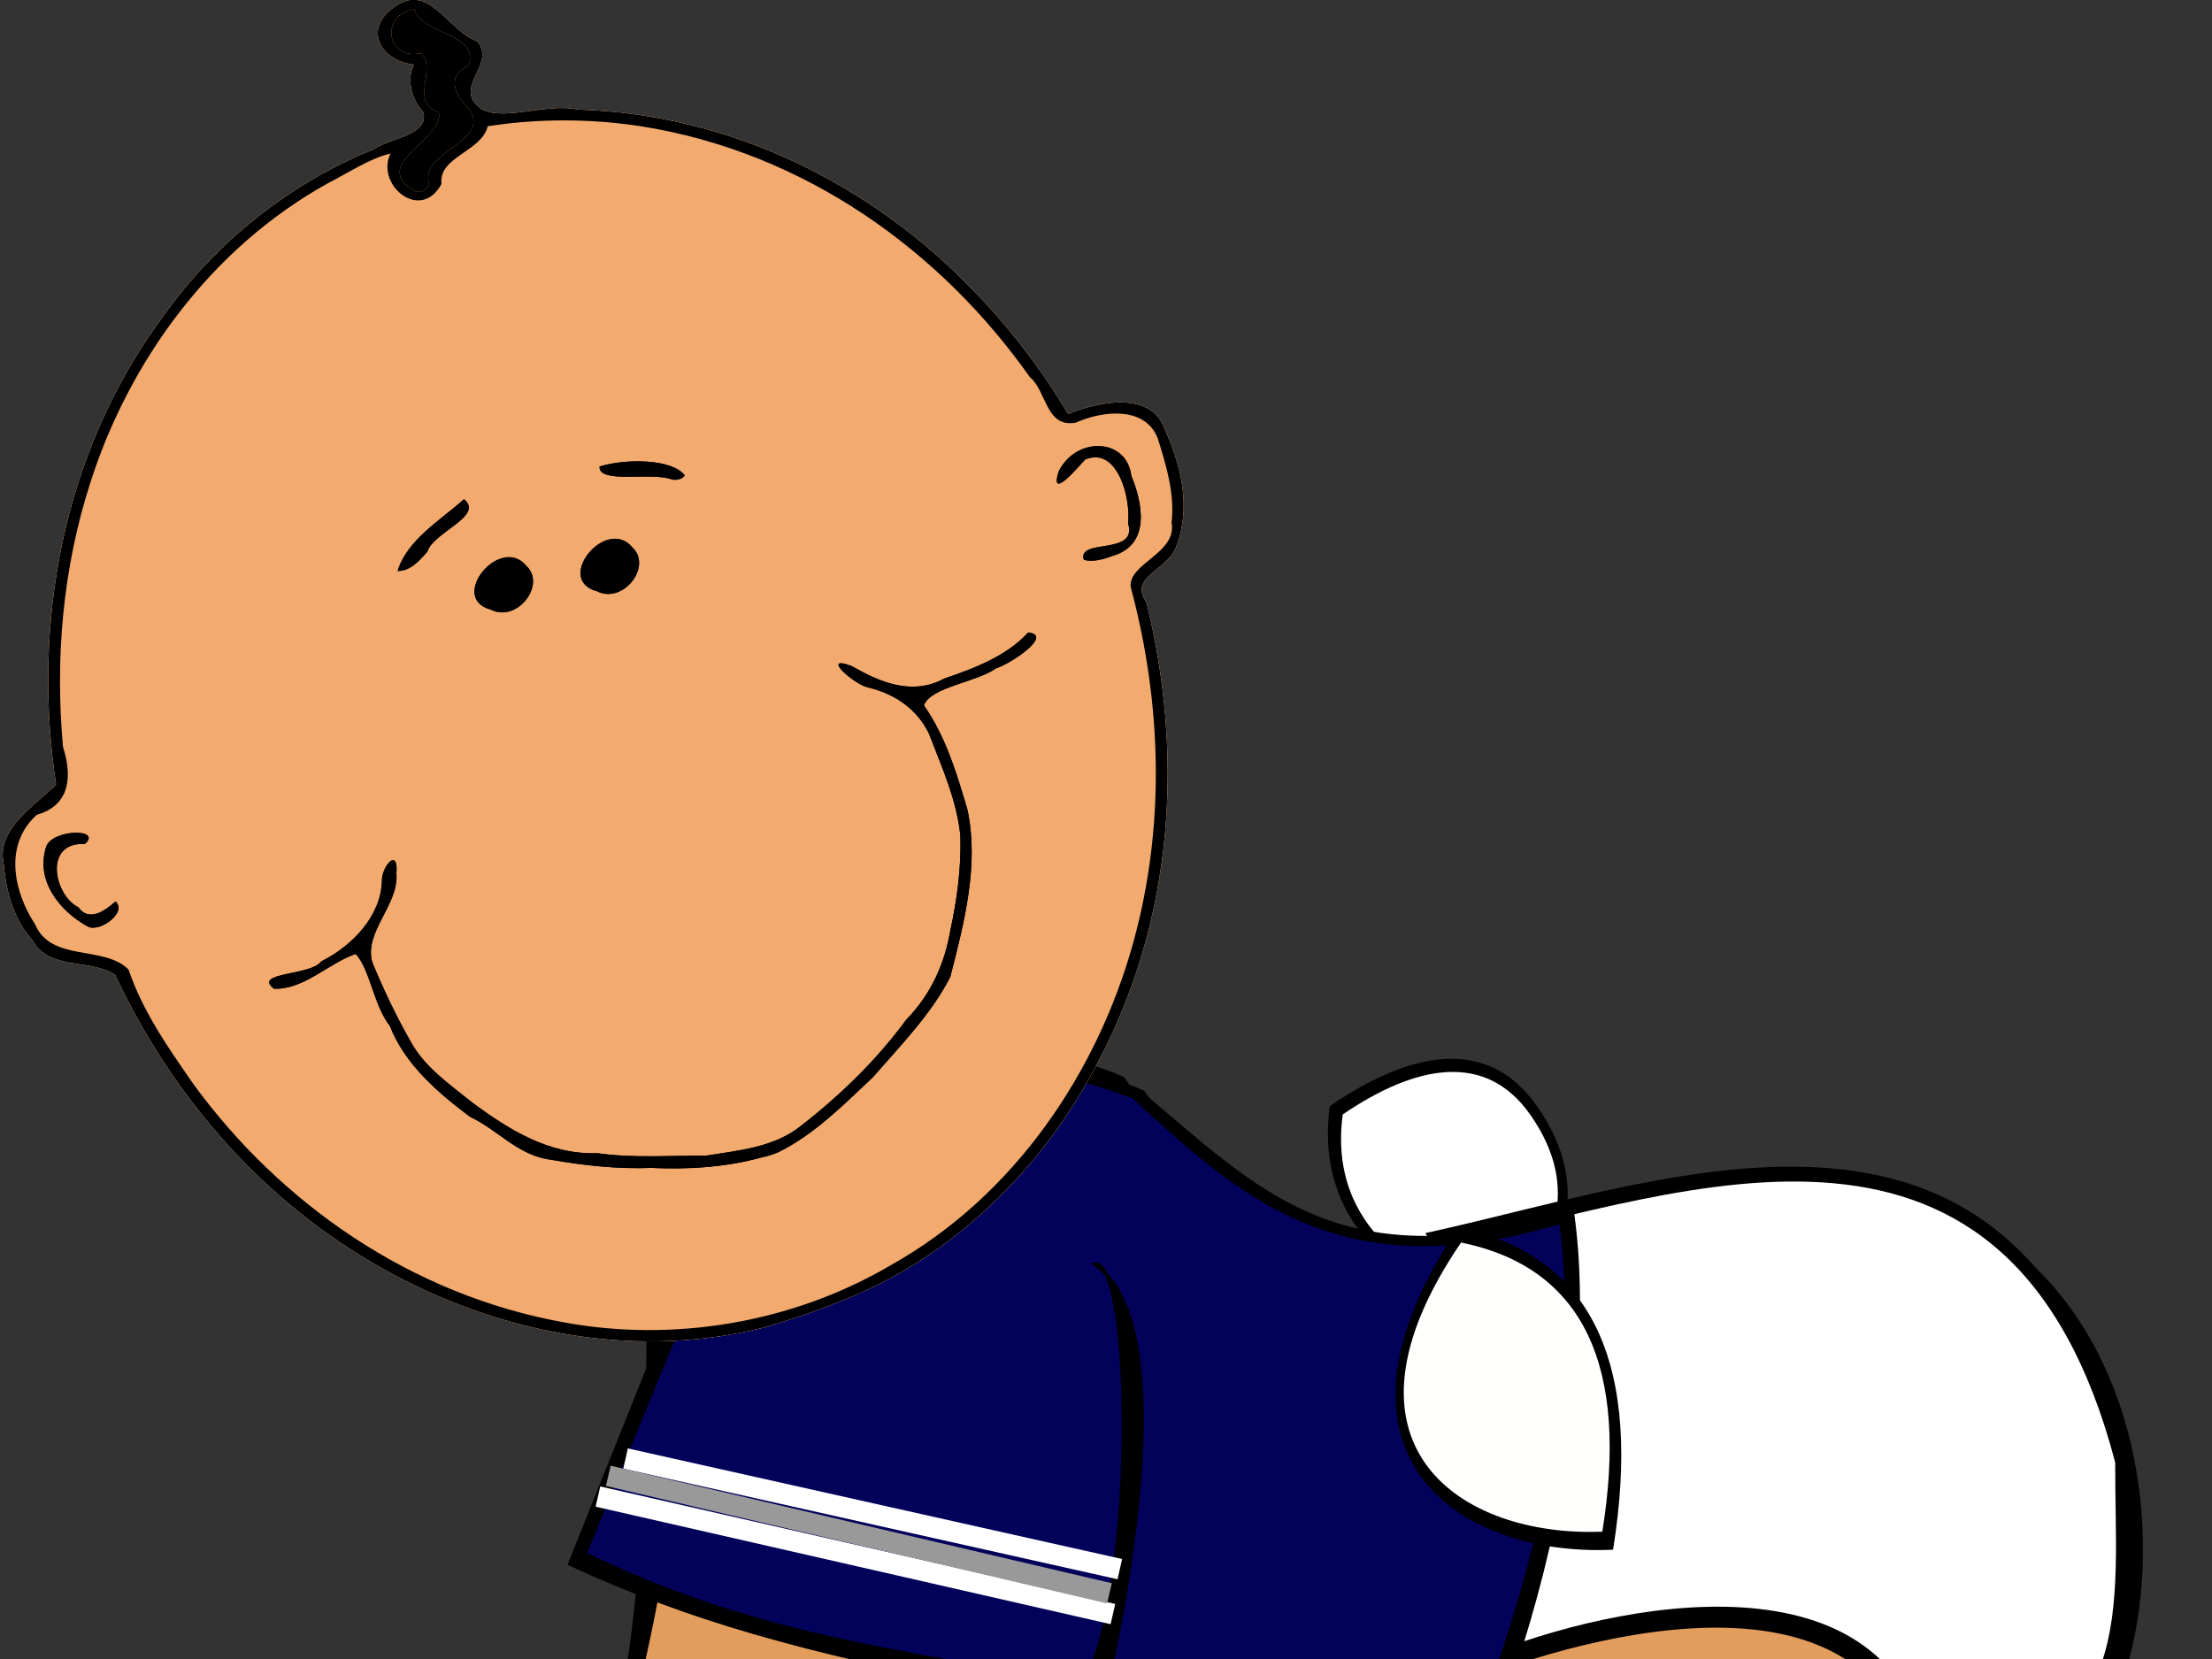
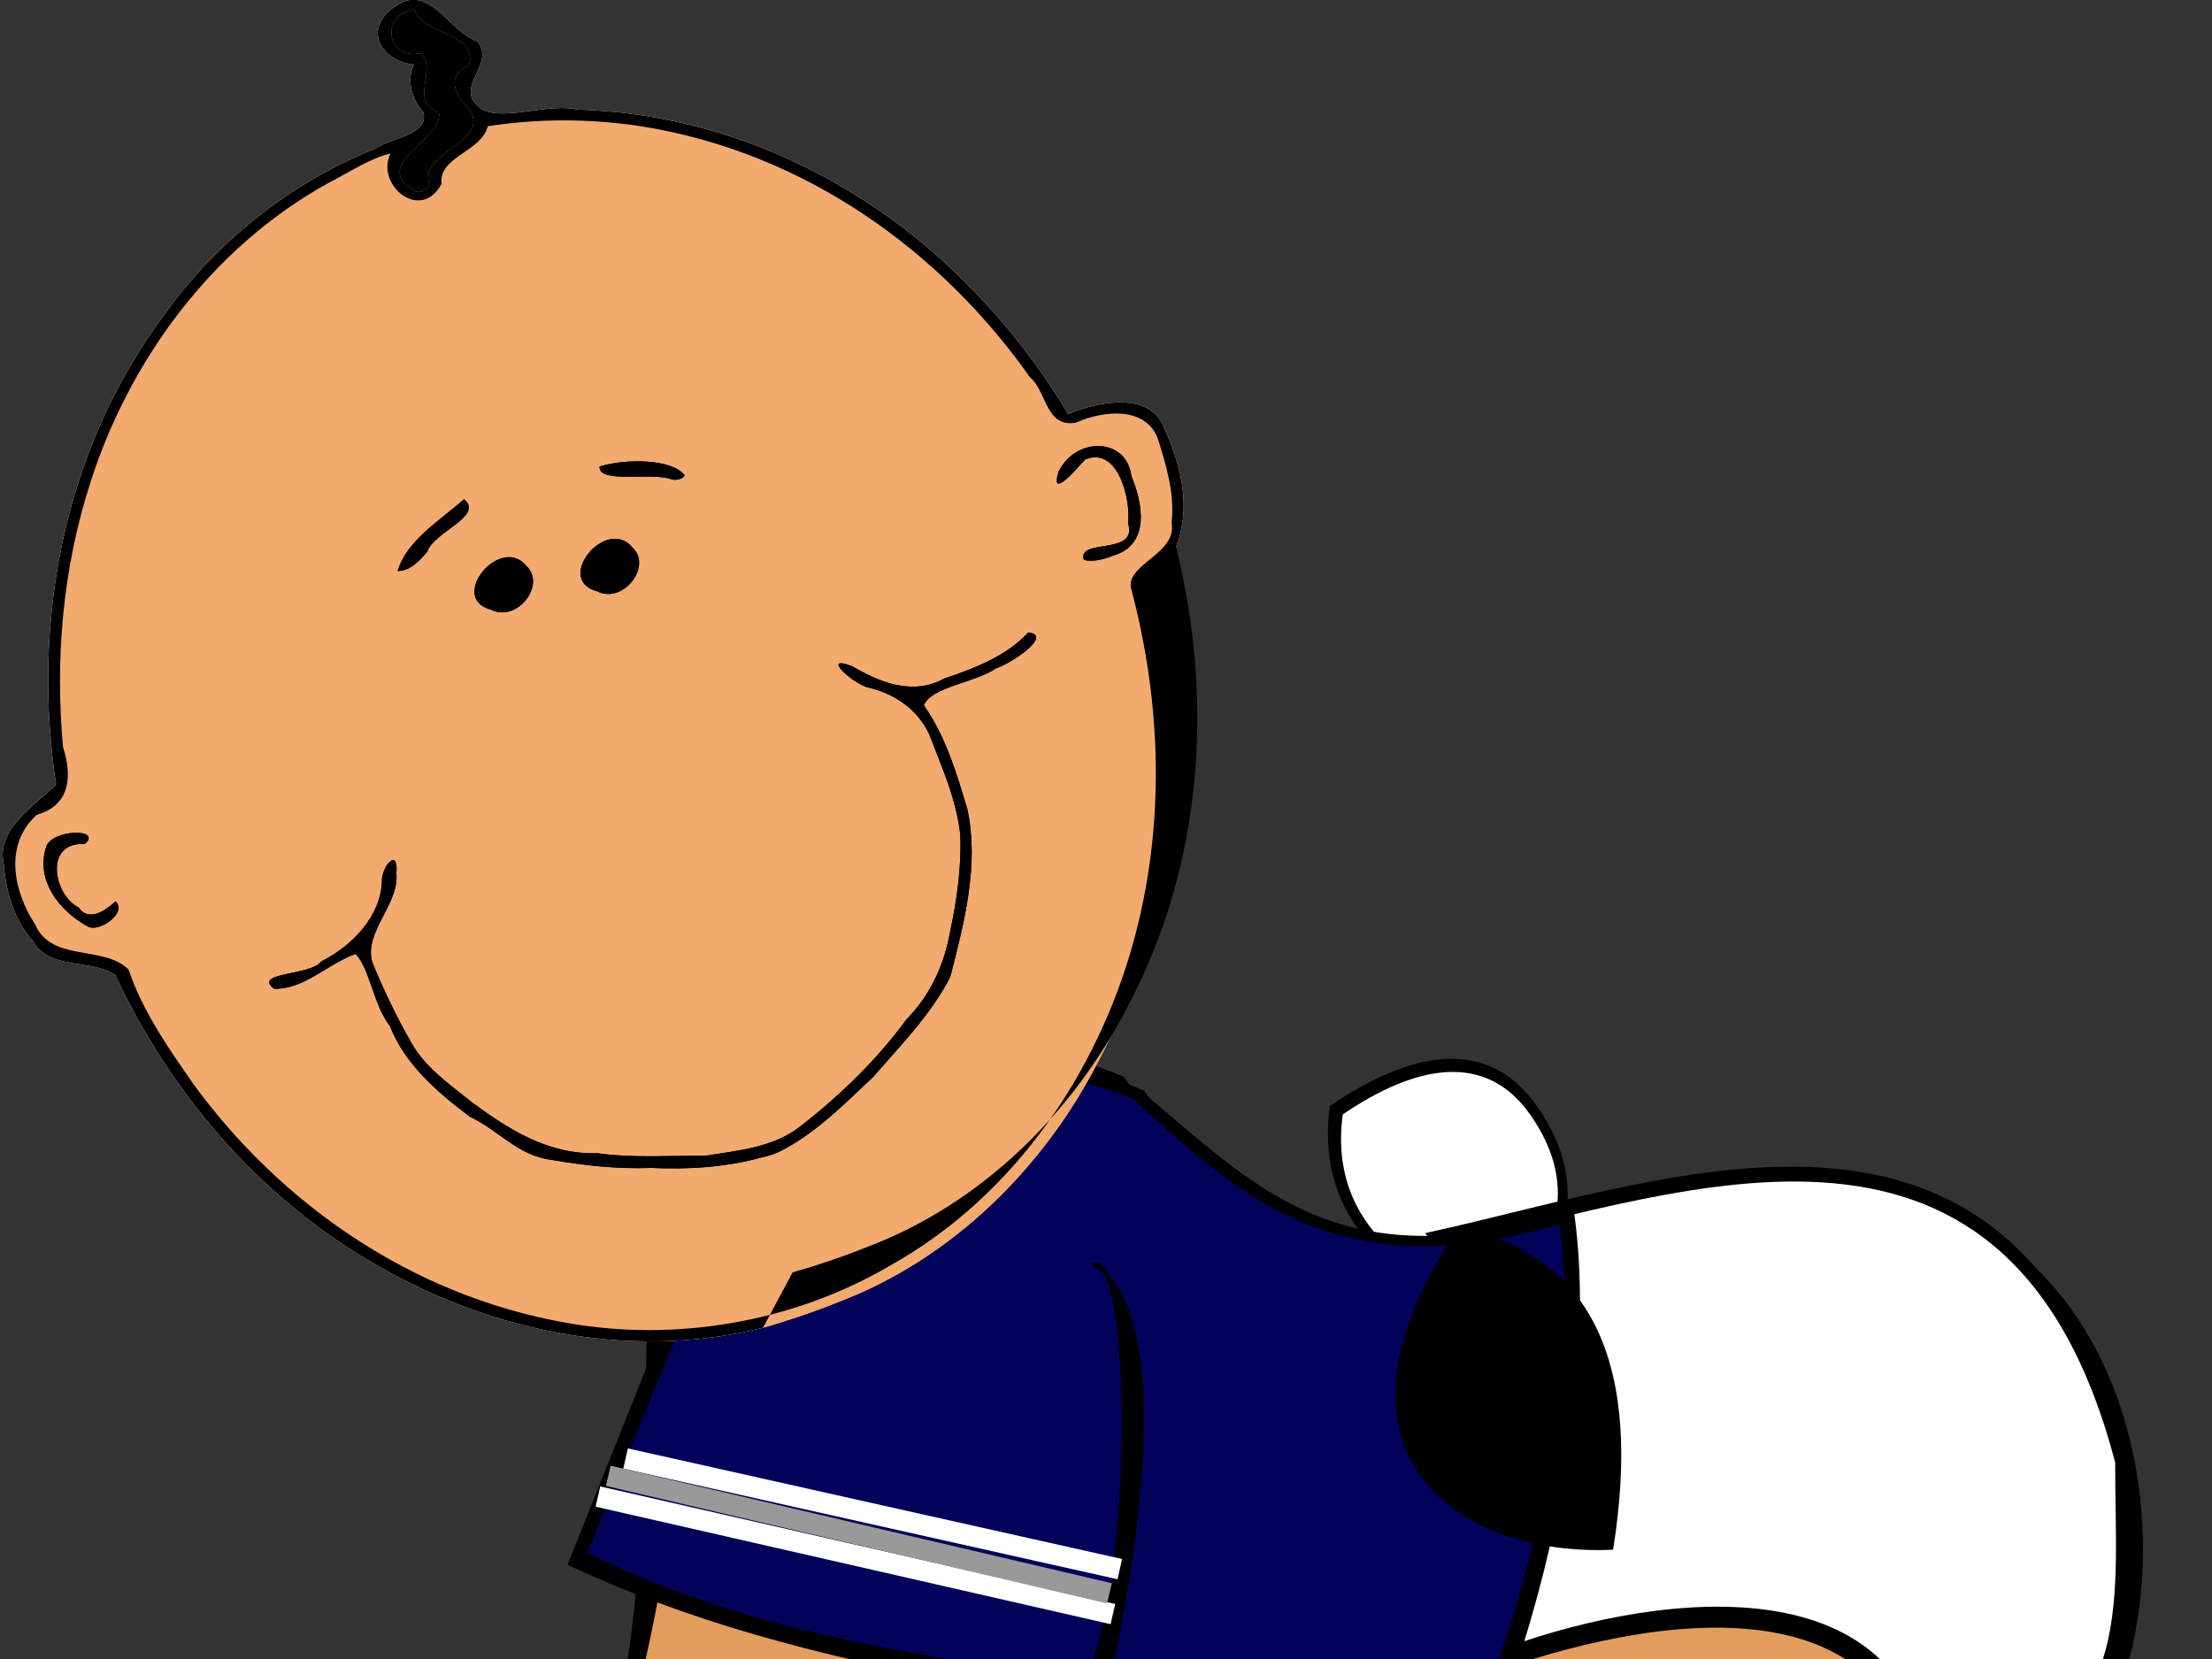
<svg xmlns="http://www.w3.org/2000/svg" width="640" height="480">
  <rect width="100%" height="100%" fill="#333333" stroke="none" />
  <title>baby blue</title>
  <g>
    <title>Layer 1</title>
    <path d="m187.665,384.312c-1.018,59.822 -1.551,107.895 -23.383,163.13c-12.6,31.878 -42.902,10.827 -54.09,30.228c-11.138,19.313 10.474,16.503 23.848,13.528c-18.511,1.071 -36.602,3.584 -31.126,18.114c10.237,27.159 35.161,12.996 50.936,9.749c-17.429,7.812 -39.094,2.831 -28.777,20.145c12.671,21.262 27.805,5.969 40.099,1.475c-11.788,5.413 -25.398,13.572 -4.479,22.122c11.861,4.848 20.905,2.188 26.114,-8.844c-1.147,6.458 -4.444,16.594 9.064,17.475c20.014,1.306 28.474,-10.534 37.428,-21.308c32.638,-39.268 42.923,-76.941 55.573,-112.941c34.621,29.491 62.525,39.813 102.379,30.06c-1.403,44.235 20.403,65.644 53.445,74.156c22.717,5.852 49.637,4.793 74.566,-0.131c34.532,-6.82 52.002,-41.702 60.822,-63.698c-8.263,23.07 -38.006,46.077 -3.23,52.83c23.632,4.589 29.899,0.299 26.76,-20.71c0.664,12.578 -4.401,23.419 13.875,21.719c11.684,-1.087 15.767,-5.593 12.885,-17.76c5.289,11.074 13.46,11.122 18.045,8.893c14.438,-7.019 9.406,-12.975 10.925,-24.318c4.591,11.031 9.456,10.652 14.379,8.09c14.124,-7.353 14.6,-36.299 11.146,-54.118c-6.834,-35.261 -33.012,-65.795 -70.428,-65.993c-15.992,17.192 -30.678,43.649 -56.486,41.208c-8.11,26.691 -22.319,32.038 -35.406,41.307c16.527,-13.098 30.385,-27.797 33.931,-48.684c30.428,10.39 53.47,-18.908 59.01,-39.832c10.1,-38.143 1.859,-90.037 -32.456,-118.021c-21.938,-17.89 -69.542,-34.887 -123.922,-11.802c-62.666,18.913 -105.593,2.902 -134.249,-38.357c-51.104,-22.446 -119.749,8.5 -137.199,72.288z" id="path5036" stroke-width="1.033px" stroke="#000000" fill-rule="evenodd" fill="#000000" />
    <path d="m437.328,380.416c-28.107,-4.861 -57.539,-23.773 -52.57,-60.381c23.318,-15.964 45.646,-20.419 59.93,0c17.055,24.38 6.793,44.687 -7.36,60.381z" id="path9938" stroke-width="1px" fill-rule="evenodd" fill="#000000" />
    <path id="path4055" d="m197.888,385.994c-0.986,57.929 -13.762,112.892 -32.857,167.143c-8.747,24.852 -39.22,8.818 -51.429,22.857c-14.355,16.507 8.826,18.21 22.857,18.571c-17.925,1.037 -37.137,0.61 -31.429,14.286c10.665,25.553 27.103,10.456 41.429,11.429c-12.943,6.209 -26.394,3.648 -20,17.143c10.262,21.66 27.407,4.437 39.312,0.086c-8.798,7.858 -23.085,13.913 -3.752,24.165c12.436,6.595 20.946,-1.617 27.022,-11.962c0.094,7.665 -7.759,15.132 3.838,19.346c17.257,6.271 31.157,-11.53 39.828,-21.962c31.605,-38.026 41.502,-74.812 53.752,-109.673c33.526,28.557 69.979,35.158 108.571,25.714c-4.288,43.811 17.459,66.302 51.429,75.714c18.367,5.089 48.717,3.339 72.857,-1.429c33.439,-6.604 50.031,-42.986 58.571,-64.286c-4.305,23.012 -32.247,49.175 1.429,55.714c22.884,4.444 22.621,-5.286 24.286,-24.286c3.331,11.844 -6.54,29.512 15.714,24.286c11.062,-2.598 11.918,-8.03 8.571,-21.429c8.242,13.199 9.659,15.057 19.165,12.101c16.264,-5.058 9.37,-15.403 10.841,-26.386c3.469,13.936 11.173,14.337 16.045,11.344c14.057,-8.634 11.676,-35.537 8.235,-52.773c-8.245,-41.305 -34.273,-61.406 -70.505,-61.597c-14.141,15.976 -18.792,22.366 -53.865,31.43c-7.853,25.846 -12.874,26.991 -35.63,43.025c18.693,-15.036 29.423,-26.918 32.857,-47.143c25.432,2.331 51.778,-18.31 57.143,-38.571c9.781,-36.936 1.8,-87.188 -31.429,-114.286c-21.243,-17.324 -67.341,-33.783 -120,-11.429c-60.683,18.314 -102.251,2.81 -130,-37.143c-49.486,-21.736 -115.959,8.231 -132.857,70z" stroke-width="1px" stroke="#000000" fill-rule="evenodd" fill="#e29d5d" />
    <path id="path4063" d="m436.036,376.613c-25.411,-4.362 -52.021,-21.332 -47.529,-54.182c21.082,-14.325 41.268,-18.323 54.183,0c15.419,21.878 6.141,40.099 -6.654,54.182z" stroke-width="1px" fill-rule="evenodd" fill="#ffffff" />
    <path id="path4059" d="m426.078,485.495c41.335,-15.875 124.93,-35.694 130.346,36.536c63.862,-8.213 59.134,-54.836 59.248,-98.747c-31.816,-121.236 -128.204,-82.505 -202.431,-66.16c20.543,32.782 26.509,74.534 12.837,128.371z" stroke-width="1.039px" stroke="#000000" fill-rule="evenodd" fill="#000000" />
    <path d="m433.065,477.703c39.423,-15.14 121.053,-30.241 126.219,38.649c59.958,-11.635 52.597,-51.349 52.706,-93.23c-30.344,-115.629 -122.275,-78.69 -193.07,-63.101c19.593,31.266 27.184,66.334 14.145,117.682z" id="path6976" stroke-width="1.343px" fill-rule="evenodd" fill="#ffffff" />
    <path d="m192.093,383.101l-27.897,69.65c34.826,16.129 68.035,25.462 122.682,35.958c0.564,14.148 3.005,24.543 -3.985,53.8c27.782,22.168 60.474,37.952 114.575,25.904c45.689,-68.184 66.116,-161.998 57.877,-218.19c-67.638,20.582 -90.483,-5.502 -125.717,-35.008c-49.435,-18.97 -96.02,-16.095 -137.535,67.886z" id="path4065" stroke-width="1.048px" fill-rule="evenodd" fill="#000000" />
    <path id="path4057" d="m195.873,384.911l-26.616,64.639c54.923,26.965 104.224,28.977 144.094,38.932c15.672,-30.034 14.342,-124.408 3.417,-122.669c24.595,17.085 10.035,93.959 2.38,127.374c-22.1,-2.381 -42.43,-5.084 -29.169,-3.714c0.538,13.498 4.768,22.466 -1.901,50.38c26.506,21.15 54.846,33.358 106.464,21.863c43.592,-65.054 64.895,-154.562 57.034,-208.175c-64.533,19.637 -93.585,-8.878 -123.574,-36.122c-47.166,-18.099 -92.519,-12.636 -132.129,67.49z" stroke-width="1px" stroke="#000000" fill-rule="evenodd" fill="#02025b" />
    <path d="m422.169,355.746c38.778,8.063 52.261,40.178 44.074,92.108c-44.114,1.852 -87.257,-27.378 -44.074,-92.108z" id="path7998" stroke-width="1.09px" stroke="#000000" fill-rule="evenodd" fill="#000000" />
-     <path id="path4061" d="m422.728,359.503c35.963,7.323 48.467,36.489 40.875,83.65c-40.911,1.682 -80.923,-24.864 -40.875,-83.65z" stroke-width="1px" fill-rule="evenodd" fill="#fffffe" />
    <path id="path3686" d="m220.742,384.166c-40.065,9.97 -81.167,0.02 -113.343,-19.032c-33.418,-19.647 -58.322,-49.505 -74.069,-83.075c-7.226,-4.807 -19.183,-1.171 -23.951,-10.047c-5.357,-5.825 -7.661,-14.244 -8.299,-22.099c-2.345,-10.36 10.003,-17.472 15.15,-22.928c-6.856,-45.358 1.181,-95.597 31.456,-136.116c14.777,-20.598 35.817,-37.693 60.232,-47.57c4.614,-3.31 16.52,-4.114 14.529,-10.904c-3.525,-3.892 -4.789,-9.499 -2.674,-13.711c-9.06,-0.909 -15.045,-9.814 -5.927,-16.476c10.235,-7.845 15.866,6.989 24.243,9.731c5.7,6.88 -7.658,13.378 1.282,19.671c6.425,3.533 19.046,-1.879 27.775,0.101c45.048,1.297 85.403,22.34 113.858,51.718c10.831,11.032 20.212,23.278 28.05,36.38c9.286,-3.892 24.039,-6.422 27.813,4.102c4.725,10.385 7.933,22.713 3.403,34.319c-2.443,6.808 -13.853,8.578 -8.586,16.025c10.648,42.973 8.391,90.905 -14.135,133.242c-15.383,29.9 -41.699,56.707 -75.388,69.368c-7.005,2.827 -14.174,5.224 -21.418,7.301z" fill="#e8cdba" />
    <path d="m220.742,384.166c-40.065,9.97 -81.167,0.02 -113.343,-19.032c-33.418,-19.647 -58.322,-49.505 -74.069,-83.075c-7.226,-4.807 -19.183,-1.171 -23.951,-10.047c-5.357,-5.825 -7.661,-14.244 -8.299,-22.099c-2.345,-10.36 10.003,-17.472 15.15,-22.928c-6.856,-45.358 1.181,-95.597 31.456,-136.116c14.777,-20.598 35.817,-37.693 60.232,-47.57c4.614,-3.31 16.52,-4.114 14.529,-10.904c-3.525,-3.892 -4.789,-9.499 -2.674,-13.711c-9.06,-0.909 -15.045,-9.814 -5.927,-16.476c10.235,-7.845 15.866,6.989 24.243,9.731c5.7,6.88 -7.658,13.378 1.282,19.671c6.425,3.533 19.046,-1.879 27.775,0.101c45.048,1.297 85.403,22.34 113.858,51.718c10.831,11.032 20.212,23.278 28.05,36.38c9.286,-3.892 24.039,-6.422 27.813,4.102c4.725,10.385 7.933,22.713 3.403,34.319c-2.443,6.808 -13.853,8.578 -8.586,16.025c10.648,42.973 8.391,90.905 -14.135,133.242c-15.383,29.9 -41.699,56.707 -75.388,69.368c-7.005,2.827 -14.174,5.224 -21.418,7.301z" id="path1912" fill="#f2aa6f" />
-     <path d="m220.742,384.166c-40.065,9.97 -81.167,0.02 -113.343,-19.032c-33.418,-19.647 -58.322,-49.505 -74.069,-83.075c-7.226,-4.807 -19.183,-1.171 -23.951,-10.047c-5.357,-5.825 -7.661,-14.244 -8.299,-22.099c-2.345,-10.36 10.003,-17.472 15.15,-22.928c-6.856,-45.358 1.181,-95.597 31.456,-136.116c14.777,-20.598 35.817,-37.693 60.232,-47.57c4.614,-3.31 16.52,-4.114 14.529,-10.904c-3.525,-3.892 -4.789,-9.499 -2.674,-13.711c-9.06,-0.909 -15.045,-9.814 -5.927,-16.476c10.235,-7.845 15.866,6.989 24.243,9.731c5.7,6.88 -7.658,13.378 1.282,19.671c6.425,3.533 19.046,-1.879 27.775,0.101c45.048,1.297 85.403,22.34 113.858,51.718c10.831,11.032 20.212,23.278 28.05,36.38c9.286,-3.892 24.039,-6.422 27.813,4.102c4.725,10.385 7.933,22.713 3.403,34.319c-2.443,6.808 -13.853,8.578 -8.586,16.025c10.648,42.973 8.391,90.905 -14.135,133.242c-15.383,29.9 -41.699,56.707 -75.388,69.368c-7.005,2.827 -14.174,5.224 -21.418,7.301zm36.824,-18.015c36.509,-20.382 60.07,-56.602 70.254,-93.19c9.58,-34.458 8.179,-70.107 -0.659,-103.078c-0.86,-6.872 13.476,-9.748 11.812,-18.684c0.95,-8.374 -1.535,-16.482 -3.941,-24.185c-3.42,-9.281 -15.237,-8.497 -23.8,-4.725c-8.705,1.575 -8.361,-9.173 -13.273,-13.185c-25.387,-36.032 -64.689,-65.01 -112.514,-72.579c-14.434,-2.198 -29.465,-2.309 -44.321,-0.002c-1.783,7.367 -14.389,8.885 -13.367,16.667c-6.031,11.277 -19.219,0.277 -14.765,-8.78c-6.144,1.474 -12.133,5.569 -17.975,8.529c-34.367,19.005 -57.742,52.061 -68.75,86.309c-8.214,25.249 -10.335,51.537 -8.037,76.879c2.463,7.634 2.638,16.71 -7.579,19.623c-9.969,8.975 -6.322,22.869 -0.474,31.734c4.664,10.957 20.049,5.911 27.036,13.065c4.055,12.098 11.607,22.827 18.9,33.323c24.822,33.898 62.364,60.82 107.534,68.815c31.127,5.647 65.422,0.187 93.919,-16.535zm-37.145,-31.287c-10.591,2.908 -21.371,3.539 -32.033,3.047c-9.899,0.367 -19.445,-0.702 -28.969,-2.36c-9.598,-1.197 -15.313,-8.663 -23.464,-12.437c-9.514,-7.177 -18.836,-15.23 -23.161,-26.295c-4.735,-6.005 -5.722,-16.421 -9.903,-20.819c-8.015,2.812 -14.976,10.36 -23.6,10.072c-6.358,-4.838 10.706,-3.733 13.644,-7.904c9.331,-4.668 17.28,-13.381 17.558,-23.178c-0.127,-4.274 4.846,-10.063 4.196,-2.285c0.778,9.092 -9.463,16.913 -6.983,25.706c3.285,7.935 6.992,15.777 11.279,23.244c4.113,7.353 11.224,12.135 17.769,17.438c10.18,7.476 21.832,15.046 36.032,14.557c10.41,1.487 21.058,0.663 31.646,0.699c9.437,-1.514 19.791,-2.421 27.519,-8.773c11.488,-8.966 21.88,-19.107 30.281,-30.587c7.322,-7.454 11.126,-16.458 12.762,-25.934c1.958,-9.033 3.145,-18.233 2.864,-27.283c-1.024,-10.33 -5.422,-19.902 -9.033,-29.391c-3.295,-6.955 -9.557,-11.492 -17.452,-13.428c-4.054,-0.694 -14.329,-9.78 -4.93,-6.233c7.763,4.436 17.258,8.782 26.78,3.598c8.76,-2.966 17.971,-6.47 24.285,-13.326c7.528,0.801 -5.577,9.304 -9.149,10.285c-6.059,4.259 -18.978,5.422 -21.049,10.801c6.32,9.023 9.506,19.694 12.586,30.134c3.426,15.79 -0.836,32.542 -4.957,48.448c-5.454,10.721 -14.349,19.785 -22.4,29.027c-8.425,7.899 -16.802,16.506 -27.466,21.741c-1.502,0.629 -3.063,1.124 -4.653,1.438zm93.174,-172.865c-2.042,-6.4 15.815,-1.105 12.778,-10.613c0.869,-6.859 -2.889,-22.415 -12.41,-18.433c-2.225,2.392 -10.329,12.061 -7.667,3.485c5.012,-10.213 19.692,-9.836 21.027,1.235c3.014,7.192 5.991,19.875 -5.388,23.138c-2.645,1.038 -5.613,1.842 -8.34,1.187zm-288.184,106.083c-8.303,-4.577 -15.159,-13.358 -12.077,-23.012c1.639,-5.257 16.477,-5.419 11.213,-0.884c-12.076,-0.614 -8.91,14.893 -1.833,18.341c3.465,4.909 8.956,-0.237 10.727,-1.709c3.474,3.213 -4.632,9.037 -8.029,7.264zm147.306,-97.02c-12.514,-3.333 2.749,-21.885 10.297,-12.619c5.753,5.409 -2.694,16.454 -10.297,12.619zm-30.685,5.327c-12.514,-3.333 2.749,-21.885 10.297,-12.619c5.753,5.409 -2.694,16.454 -10.297,12.619zm52.383,-37.662c-5.708,-2.282 -21.267,1.422 -20.941,-3.747c7.506,-2.334 21.055,-2.289 24.675,2.606c-0.818,1.087 -2.498,1.413 -3.735,1.141zm-79.371,26.478c2.694,-8.946 12.272,-14.576 19.209,-20.769c5.921,4.917 -8.834,9.475 -10.607,15.167c-2.187,2.493 -4.877,5.648 -8.602,5.602zm9.147,-111.945c-3.158,-9.643 18.923,-12.168 11.14,-22.244c-3.761,-3.473 -6.319,-9.247 0.312,-11.977c2.95,-9.735 -13.788,-9.057 -15.765,-16.338c-9.917,1.291 -8.273,14.904 1.931,12.684c4.84,4.551 -3.596,14.106 5.179,17.135c1.382,7.99 -20.237,14.963 -7.103,22.708c1.624,0.86 3.847,-0.216 4.307,-1.968z" id="path1882" fill="#000000" />
+     <path d="m220.742,384.166c-40.065,9.97 -81.167,0.02 -113.343,-19.032c-33.418,-19.647 -58.322,-49.505 -74.069,-83.075c-7.226,-4.807 -19.183,-1.171 -23.951,-10.047c-5.357,-5.825 -7.661,-14.244 -8.299,-22.099c-2.345,-10.36 10.003,-17.472 15.15,-22.928c-6.856,-45.358 1.181,-95.597 31.456,-136.116c14.777,-20.598 35.817,-37.693 60.232,-47.57c4.614,-3.31 16.52,-4.114 14.529,-10.904c-3.525,-3.892 -4.789,-9.499 -2.674,-13.711c-9.06,-0.909 -15.045,-9.814 -5.927,-16.476c10.235,-7.845 15.866,6.989 24.243,9.731c5.7,6.88 -7.658,13.378 1.282,19.671c6.425,3.533 19.046,-1.879 27.775,0.101c45.048,1.297 85.403,22.34 113.858,51.718c10.831,11.032 20.212,23.278 28.05,36.38c9.286,-3.892 24.039,-6.422 27.813,4.102c4.725,10.385 7.933,22.713 3.403,34.319c10.648,42.973 8.391,90.905 -14.135,133.242c-15.383,29.9 -41.699,56.707 -75.388,69.368c-7.005,2.827 -14.174,5.224 -21.418,7.301zm36.824,-18.015c36.509,-20.382 60.07,-56.602 70.254,-93.19c9.58,-34.458 8.179,-70.107 -0.659,-103.078c-0.86,-6.872 13.476,-9.748 11.812,-18.684c0.95,-8.374 -1.535,-16.482 -3.941,-24.185c-3.42,-9.281 -15.237,-8.497 -23.8,-4.725c-8.705,1.575 -8.361,-9.173 -13.273,-13.185c-25.387,-36.032 -64.689,-65.01 -112.514,-72.579c-14.434,-2.198 -29.465,-2.309 -44.321,-0.002c-1.783,7.367 -14.389,8.885 -13.367,16.667c-6.031,11.277 -19.219,0.277 -14.765,-8.78c-6.144,1.474 -12.133,5.569 -17.975,8.529c-34.367,19.005 -57.742,52.061 -68.75,86.309c-8.214,25.249 -10.335,51.537 -8.037,76.879c2.463,7.634 2.638,16.71 -7.579,19.623c-9.969,8.975 -6.322,22.869 -0.474,31.734c4.664,10.957 20.049,5.911 27.036,13.065c4.055,12.098 11.607,22.827 18.9,33.323c24.822,33.898 62.364,60.82 107.534,68.815c31.127,5.647 65.422,0.187 93.919,-16.535zm-37.145,-31.287c-10.591,2.908 -21.371,3.539 -32.033,3.047c-9.899,0.367 -19.445,-0.702 -28.969,-2.36c-9.598,-1.197 -15.313,-8.663 -23.464,-12.437c-9.514,-7.177 -18.836,-15.23 -23.161,-26.295c-4.735,-6.005 -5.722,-16.421 -9.903,-20.819c-8.015,2.812 -14.976,10.36 -23.6,10.072c-6.358,-4.838 10.706,-3.733 13.644,-7.904c9.331,-4.668 17.28,-13.381 17.558,-23.178c-0.127,-4.274 4.846,-10.063 4.196,-2.285c0.778,9.092 -9.463,16.913 -6.983,25.706c3.285,7.935 6.992,15.777 11.279,23.244c4.113,7.353 11.224,12.135 17.769,17.438c10.18,7.476 21.832,15.046 36.032,14.557c10.41,1.487 21.058,0.663 31.646,0.699c9.437,-1.514 19.791,-2.421 27.519,-8.773c11.488,-8.966 21.88,-19.107 30.281,-30.587c7.322,-7.454 11.126,-16.458 12.762,-25.934c1.958,-9.033 3.145,-18.233 2.864,-27.283c-1.024,-10.33 -5.422,-19.902 -9.033,-29.391c-3.295,-6.955 -9.557,-11.492 -17.452,-13.428c-4.054,-0.694 -14.329,-9.78 -4.93,-6.233c7.763,4.436 17.258,8.782 26.78,3.598c8.76,-2.966 17.971,-6.47 24.285,-13.326c7.528,0.801 -5.577,9.304 -9.149,10.285c-6.059,4.259 -18.978,5.422 -21.049,10.801c6.32,9.023 9.506,19.694 12.586,30.134c3.426,15.79 -0.836,32.542 -4.957,48.448c-5.454,10.721 -14.349,19.785 -22.4,29.027c-8.425,7.899 -16.802,16.506 -27.466,21.741c-1.502,0.629 -3.063,1.124 -4.653,1.438zm93.174,-172.865c-2.042,-6.4 15.815,-1.105 12.778,-10.613c0.869,-6.859 -2.889,-22.415 -12.41,-18.433c-2.225,2.392 -10.329,12.061 -7.667,3.485c5.012,-10.213 19.692,-9.836 21.027,1.235c3.014,7.192 5.991,19.875 -5.388,23.138c-2.645,1.038 -5.613,1.842 -8.34,1.187zm-288.184,106.083c-8.303,-4.577 -15.159,-13.358 -12.077,-23.012c1.639,-5.257 16.477,-5.419 11.213,-0.884c-12.076,-0.614 -8.91,14.893 -1.833,18.341c3.465,4.909 8.956,-0.237 10.727,-1.709c3.474,3.213 -4.632,9.037 -8.029,7.264zm147.306,-97.02c-12.514,-3.333 2.749,-21.885 10.297,-12.619c5.753,5.409 -2.694,16.454 -10.297,12.619zm-30.685,5.327c-12.514,-3.333 2.749,-21.885 10.297,-12.619c5.753,5.409 -2.694,16.454 -10.297,12.619zm52.383,-37.662c-5.708,-2.282 -21.267,1.422 -20.941,-3.747c7.506,-2.334 21.055,-2.289 24.675,2.606c-0.818,1.087 -2.498,1.413 -3.735,1.141zm-79.371,26.478c2.694,-8.946 12.272,-14.576 19.209,-20.769c5.921,4.917 -8.834,9.475 -10.607,15.167c-2.187,2.493 -4.877,5.648 -8.602,5.602zm9.147,-111.945c-3.158,-9.643 18.923,-12.168 11.14,-22.244c-3.761,-3.473 -6.319,-9.247 0.312,-11.977c2.95,-9.735 -13.788,-9.057 -15.765,-16.338c-9.917,1.291 -8.273,14.904 1.931,12.684c4.84,4.551 -3.596,14.106 5.179,17.135c1.382,7.99 -20.237,14.963 -7.103,22.708c1.624,0.86 3.847,-0.216 4.307,-1.968z" id="path1882" fill="#000000" />
    <path d="m220.421,334.864c-10.591,2.908 -21.371,3.539 -32.033,3.047c-9.899,0.367 -19.445,-0.702 -28.969,-2.36c-9.598,-1.197 -15.313,-8.663 -23.464,-12.437c-9.514,-7.177 -18.836,-15.23 -23.161,-26.295c-4.735,-6.005 -5.722,-16.421 -9.903,-20.819c-8.015,2.812 -14.976,10.36 -23.6,10.072c-6.358,-4.838 10.706,-3.733 13.644,-7.904c9.331,-4.668 17.28,-13.381 17.558,-23.178c-0.127,-4.274 4.846,-10.063 4.196,-2.285c0.778,9.092 -9.463,16.913 -6.983,25.706c3.285,7.935 6.992,15.777 11.279,23.244c4.113,7.353 11.224,12.135 17.769,17.438c10.18,7.476 21.832,15.046 36.032,14.557c10.41,1.487 21.058,0.663 31.646,0.699c9.437,-1.514 19.791,-2.421 27.519,-8.773c11.488,-8.966 21.88,-19.107 30.281,-30.587c7.322,-7.454 11.126,-16.458 12.762,-25.934c1.958,-9.033 3.145,-18.233 2.864,-27.283c-1.024,-10.33 -5.422,-19.902 -9.033,-29.391c-3.295,-6.955 -9.557,-11.492 -17.452,-13.428c-4.054,-0.694 -14.329,-9.78 -4.93,-6.233c7.763,4.436 17.258,8.782 26.78,3.598c8.76,-2.966 17.971,-6.47 24.285,-13.326c7.528,0.801 -5.577,9.304 -9.149,10.285c-6.059,4.259 -18.978,5.422 -21.049,10.801c6.32,9.023 9.506,19.694 12.586,30.134c3.426,15.79 -0.836,32.542 -4.957,48.448c-5.454,10.721 -14.349,19.785 -22.4,29.027c-8.425,7.899 -16.802,16.506 -27.466,21.741c-1.502,0.629 -3.063,1.124 -4.653,1.438z" id="path1908" fill="#000000" />
    <path d="m313.595,161.999c-2.042,-6.4 15.815,-1.105 12.778,-10.613c0.869,-6.859 -2.889,-22.415 -12.41,-18.433c-2.225,2.392 -10.329,12.061 -7.667,3.485c5.012,-10.213 19.692,-9.836 21.027,1.235c3.014,7.192 5.991,19.875 -5.388,23.138c-2.645,1.038 -5.613,1.842 -8.34,1.187z" id="path1906" fill="#000000" />
    <path d="m25.411,268.082c-8.303,-4.577 -15.159,-13.358 -12.077,-23.012c1.639,-5.257 16.477,-5.419 11.213,-0.884c-12.076,-0.614 -8.91,14.893 -1.833,18.341c3.465,4.909 8.956,-0.237 10.727,-1.709c3.474,3.213 -4.632,9.037 -8.029,7.264z" id="path1904" fill="#000000" />
    <path d="m172.717,171.062c-12.514,-3.333 2.749,-21.885 10.297,-12.619c5.753,5.409 -2.694,16.454 -10.297,12.619z" id="path1902" fill="#000000" />
    <path d="m142.033,176.389c-12.514,-3.333 2.749,-21.885 10.297,-12.619c5.753,5.409 -2.694,16.454 -10.297,12.619z" id="path1900" fill="#000000" />
    <path d="m194.415,138.727c-5.708,-2.282 -21.267,1.422 -20.941,-3.747c7.506,-2.334 21.055,-2.289 24.675,2.606c-0.818,1.087 -2.498,1.413 -3.735,1.141z" id="path1898" fill="#000000" />
    <path d="m115.044,165.205c2.694,-8.946 12.272,-14.576 19.209,-20.769c5.921,4.917 -8.834,9.475 -10.607,15.167c-2.187,2.493 -4.877,5.648 -8.602,5.602z" id="path1896" fill="#000000" />
    <path d="m124.191,53.26c-3.158,-9.643 18.924,-12.168 11.14,-22.244c-3.76,-3.473 -6.319,-9.247 0.312,-11.977c2.95,-9.735 -13.789,-9.057 -15.765,-16.338c-9.918,1.291 -8.274,14.904 1.93,12.684c4.84,4.551 -3.596,14.106 5.179,17.135c1.382,7.99 -20.236,14.963 -7.103,22.708c1.625,0.86 3.847,-0.216 4.307,-1.968l0,0z" id="path1892" fill="#000000" />
    <line id="svg_7" y2="454" x2="324" y1="422" x1="181" stroke-linecap="null" stroke-linejoin="null" stroke-dasharray="null" stroke-width="6" stroke="#ffffff" fill="none" />
    <line id="svg_8" y2="467" x2="322" y1="433" x1="173" stroke-linecap="null" stroke-linejoin="null" stroke-dasharray="null" stroke-width="6" stroke="#ffffff" fill="none" />
    <line id="svg_10" y2="461" x2="321" y1="427" x1="176" stroke-linecap="null" stroke-linejoin="null" stroke-dasharray="null" stroke-width="6" stroke="#999999" fill="none" />
  </g>
</svg>